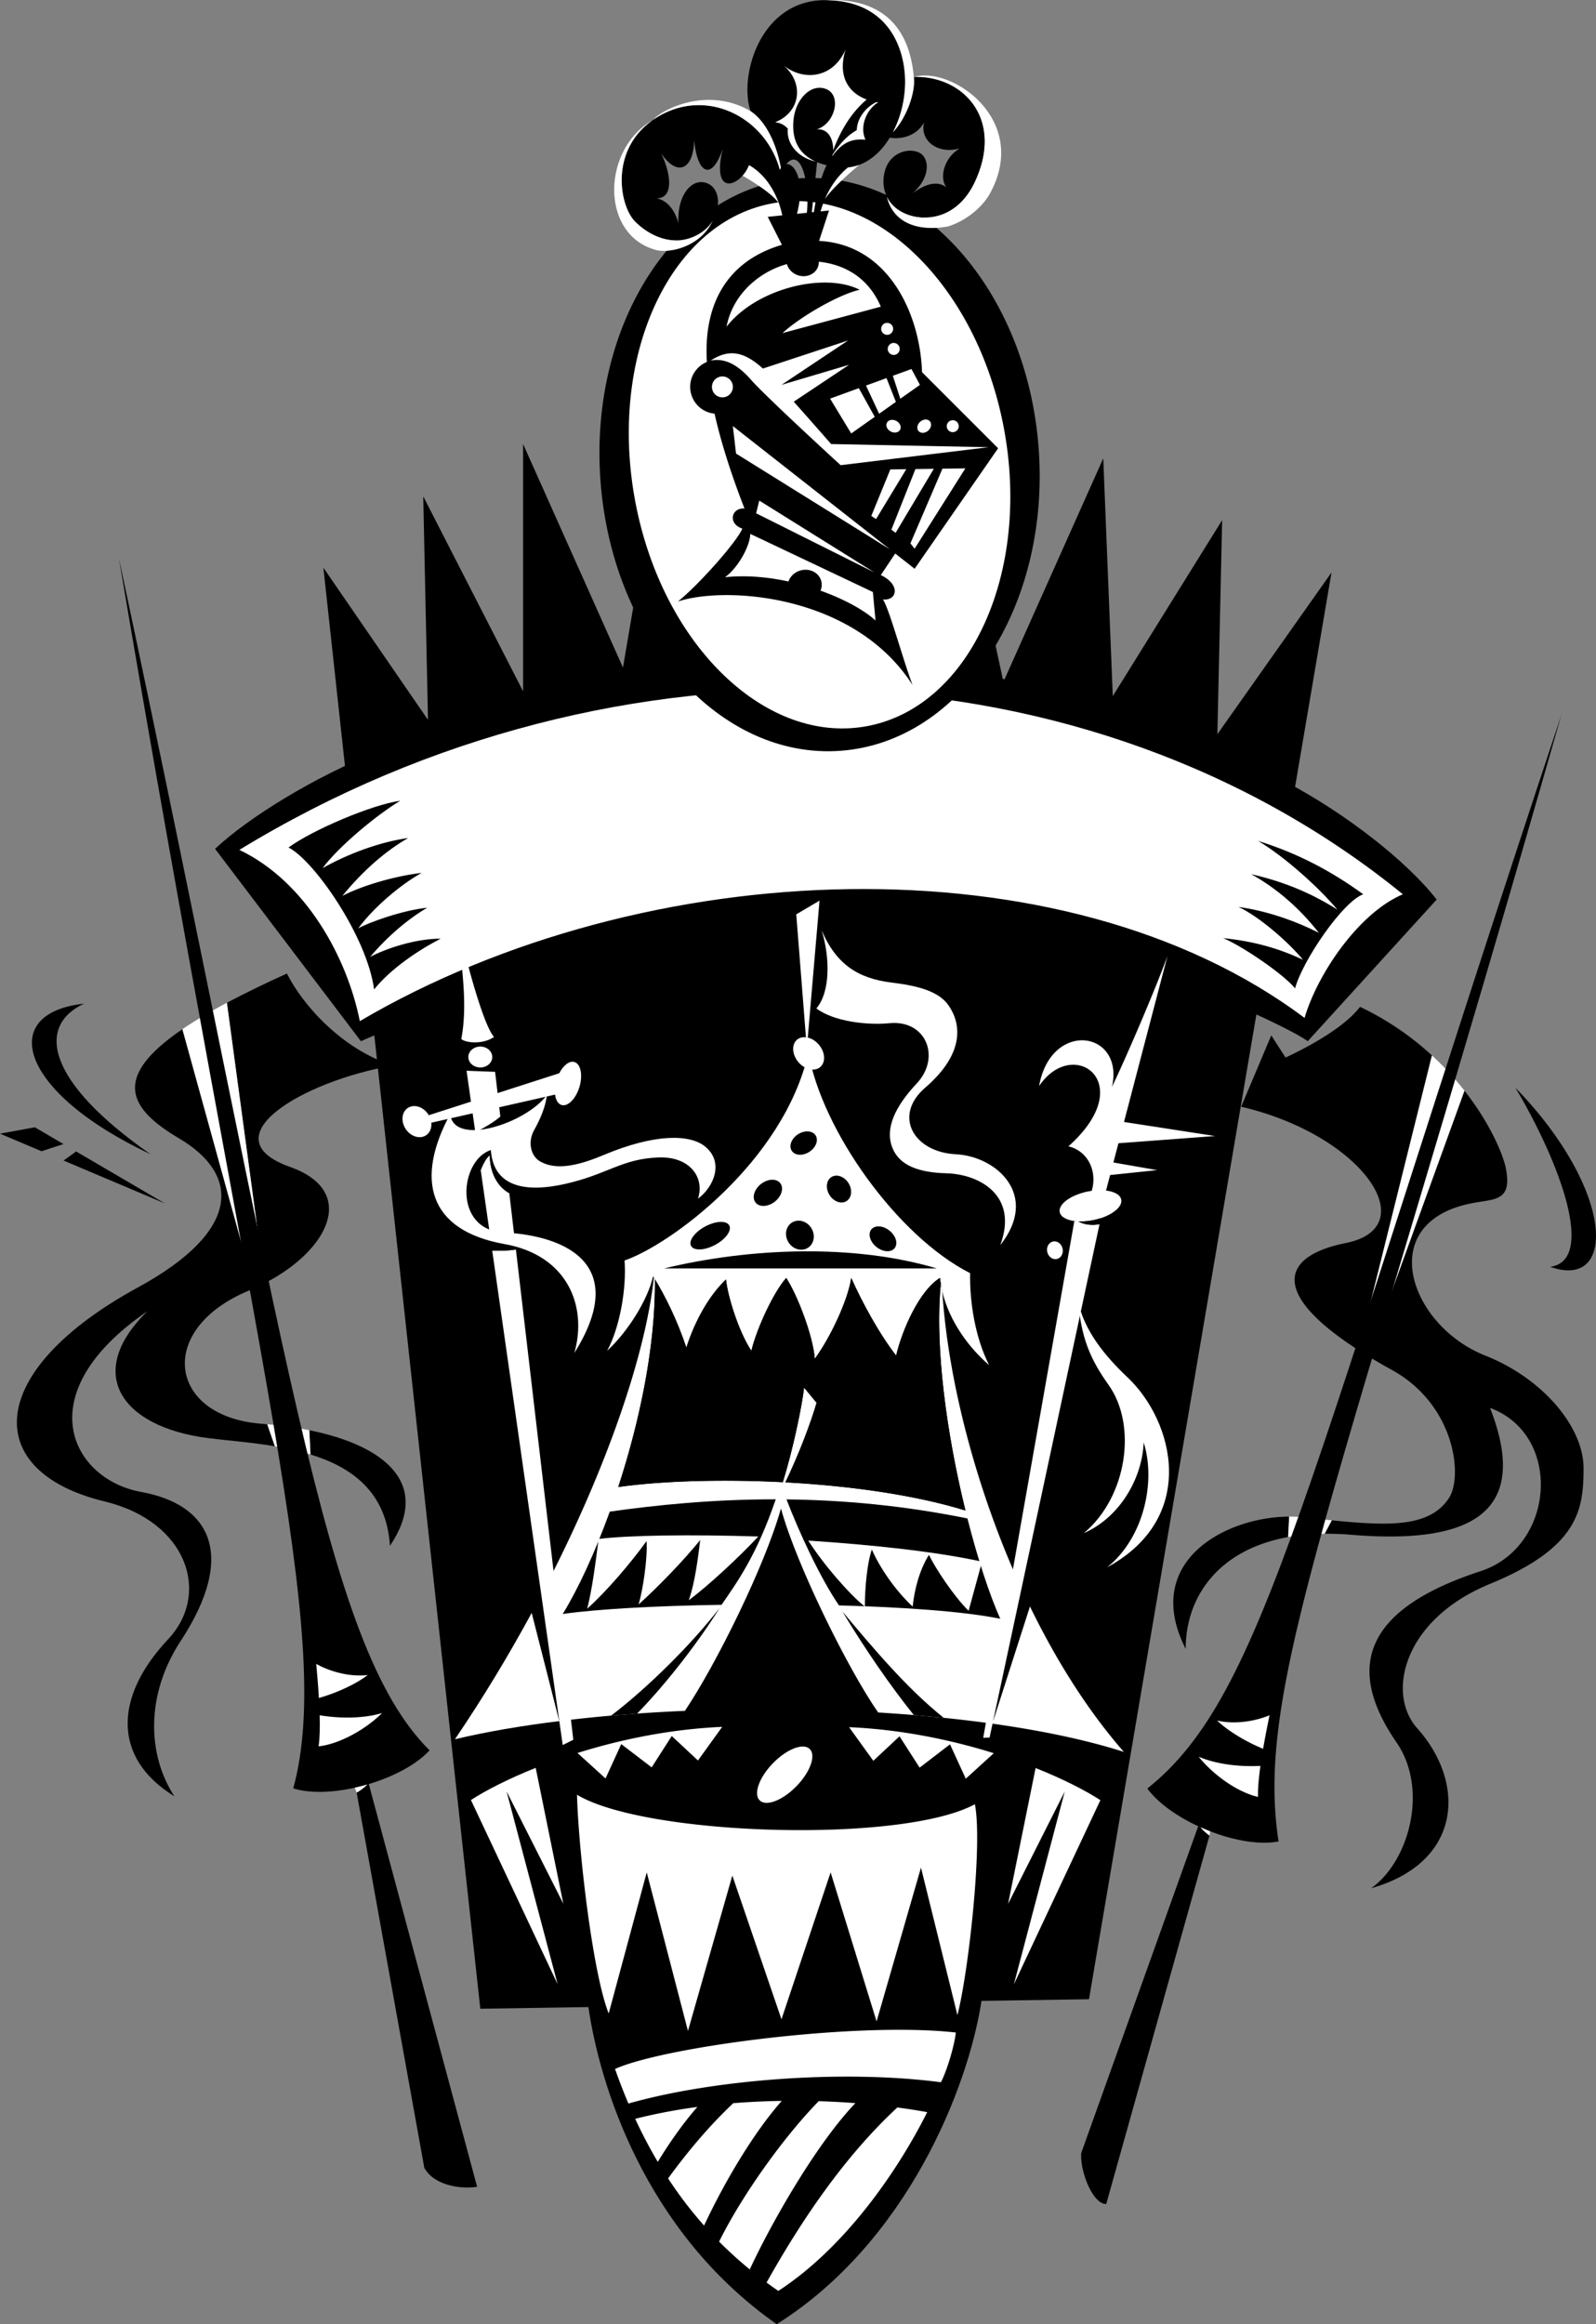
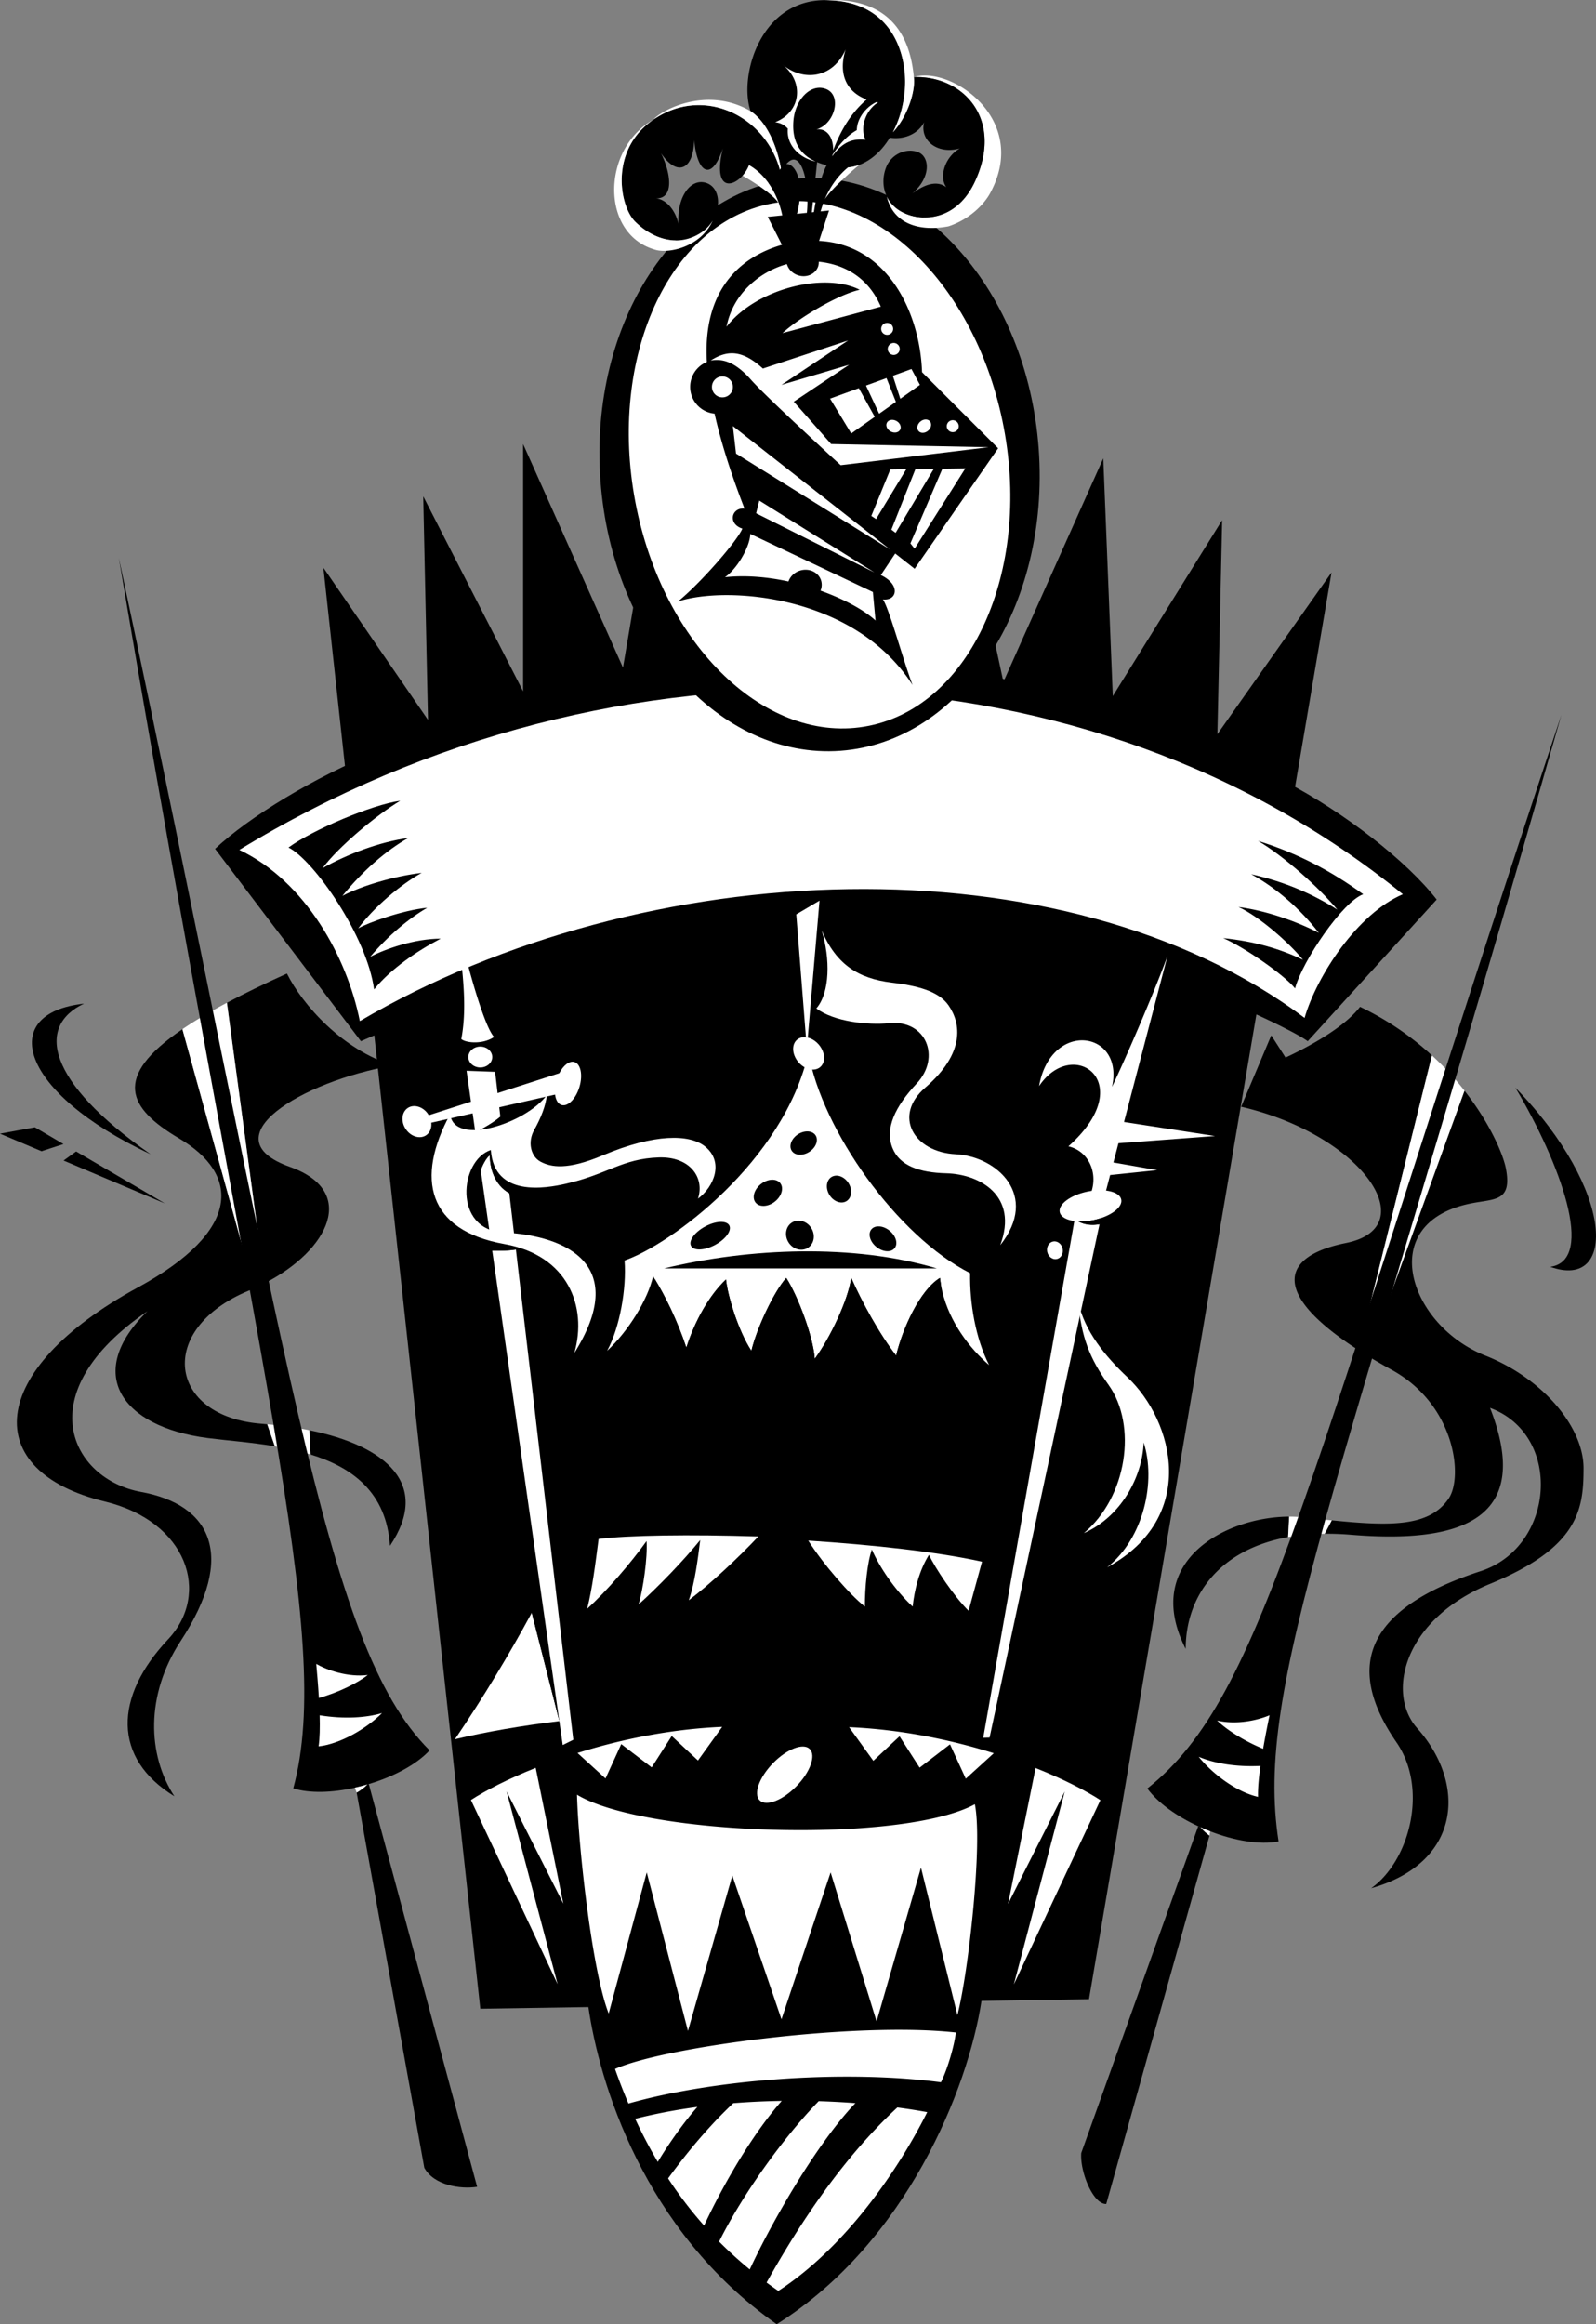
<svg xmlns="http://www.w3.org/2000/svg" width="370.877" height="540.047">
  <rect width="100%" height="100%" fill="#808080" stroke="none" />
  <path d="m228.078 464.922 24.98-.39 56.36-331.516-26.523 37.574L284 120.86l-25.414 40.886-2.211-55.25-23.207 51.938-12.156-56.36-16.535 48.399-18.907-57.137-14.82 56.95-17.145-47.106-8.84 51.937-23.206-51.937v57.464l-23.207-45.308 1.105 51.937-24.312-35.363 36.468 334.832 25.121-.39 91.344-1.43" />
  <path fill="#fff" d="m129.578 461.047-11.86-44.805 13.184 26.086-6.418-31.555c-6.414 2.563-11.597 5.239-15.05 7.473l20.144 42.8m106.02.044 11.824-44.813-13.164 26.094 6.394-31.559c6.414 2.559 11.602 5.23 15.055 7.465l-20.11 42.813" />
  <path d="M228.078 464.922c-3.113 20.3-17.348 56.09-47.586 75.125-31.11-21.813-41.254-56.395-43.758-73.695-3.636-21.208-5.054-44.356-7.324-59.782 29.488-13.605 82.754-10.308 103.942-.89-.907 13.152-3.743 46.359-5.274 59.242" />
  <path fill="#fff" d="M134.082 417.016c15.84 9.578 75.512 11.418 92.457 2.21 1.84 9.208-1.473 39.043-4.055 48.989l-8.468-34.258-10.317 35.73-10.68-34.625-11.421 34.137-11.418-33.398-10.313 36.097-9.578-36.836-8.84 32.786c-3.683-9.207-7-37.57-7.367-50.832m84.574 66.808c1.598-3.16 3.164-8.8 3.461-11.555-23.207-2.582-67.777 3.313-79.195 8.47.984 2.8 2.023 5.472 3.113 8.034 19.672-5.59 49.832-7.933 72.621-4.949m-36.996 4.336a175.82 175.82 0 0 0-11.262.527c-5.664 5.336-10.71 11.391-15.148 17.485a94.295 94.295 0 0 0 8.363 10.953c5.028-10.734 11.797-21.902 18.047-28.965m26.863 1.527c-12.351 11.446-22.39 26.387-30.386 40.676.902.664 1.808 1.313 2.726 1.946 15.188-9.86 27.485-27.336 34.602-41.536-2.16-.394-4.485-.761-6.942-1.086M134.2 407.32l6.51 5.922 3.657-7.988 7.067 5.406 4.664-7.285 6.093 5.687 5.63-7.812c-12.204.535-23.786 2.98-33.622 6.07m96.735.047-6.508 5.926-3.664-7.984-7.063 5.414-4.668-7.282-6.09 5.692-5.632-7.809c12.203.528 23.785 2.965 33.625 6.043m-78.079 94.961c2.641-4.371 6.04-9.187 9.2-12.762a128.372 128.372 0 0 0-14.45 2.754 110.056 110.056 0 0 0 5.25 10.008m45.918-13.652a192.673 192.673 0 0 0-8.527-.453c-8.172 8.379-17.797 21.843-23.14 32.629a94.51 94.51 0 0 0 7.12 6.464c5.446-11.672 15.715-29.398 24.547-38.64" />
  <path fill="#fff" d="M185.09 415.027c3.207-3.3 4.582-7.168 3.07-8.64-1.512-1.47-5.34.011-8.547 3.312-3.21 3.3-4.586 7.168-3.074 8.64 1.516 1.47 5.34-.01 8.55-3.312" />
  <path d="M316.047 233.945c-3.684 4.79-11.785 9.207-17.313 11.785l-3.316-5.156-6.996 16.578c28.363 6.63 42.621 28.016 24.308 31.676-14.933 2.988-17.773 11.594 2.993 24.914l17.03-68.504a67.334 67.334 0 0 0-16.706-11.293m-40.52 149.184c0-11.988 7.493-23.035 23.801-25.985l.25-4.746c-14.871.051-34.34 10.493-24.05 30.73m69.62-68.148c-17.68-6.996-25.84-30.855-3.316-35.359 5.527-1.105 9.578-.367 8.106-8.105-.59-3.09-3.543-10.325-9.625-18.09l-22.368 61.707a143.003 143.003 0 0 0 5.47 3.164c14.733 8.105 16.612 24.808 13.26 29.836-4.46 6.691-13.609 6.492-27.202 5.125l-1.653 3.125a65.44 65.44 0 0 1 6.016.222c26.523 2.211 42.363-4.05 32.418-29.468 16.941 6.261 15.148 32.277-2.211 37.941-26.227 8.555-31.926 21.774-19.523 39.781 7.496 10.883 2.949 27.625-5.895 33.887 20.941-5.918 22.266-24.242 10.684-37.2-7.133-7.984-3.325-25.198 16.945-33.523 20.625-8.472 21.73-17.312 21.73-26.886 0-9.578-9.48-20.868-22.836-26.157" />
  <path fill="#fff" d="m332.754 245.238-17.031 68.504c.71.461 1.457.922 2.222 1.39l22.368-61.706a68.522 68.522 0 0 0-7.56-8.188m-29.968 107.317c-1.035-.11-2.11-.16-3.207-.157l-.25 4.746c2.606-.468 5.434-.734 8.492-.761l1.653-3.125c-2.121-.215-4.348-.457-6.688-.703" />
  <path d="M41.625 264.52c14.082 8.316 14.734 21.363-9.578 34.624-35.66 19.45-36.48 42.774-7.734 49.727 19.269 4.66 24.71 21.441 14.734 32.047-12.606 13.402-12.89 27.625 1.473 36.465-6.262-9.578-6.762-23.535 1.472-36.098 13.051-19.906 7-31.68-9.207-34.625-16.207-2.945-26.52-22.84 1.473-41.992-14.735 14.367-6.145 26.855 13.996 29.469 4.418.57 9.984.968 15.617 1.914l-1.77-5.114c-.44-.039-.874-.082-1.32-.117-21.722-1.644-24.629-21.968-2.949-30.941.406-.164.797-.344 1.191-.52l-16.636-60.222c-16.414 11.164-12.617 18.379-.762 25.382m25.785 6.629c-18.992-6.742 2.578-19.89 23.942-23.574-11.786-3.683-20.997-14-24.68-21.367-5.32 2.406-9.945 4.664-13.945 6.793l8.8 65.16c15.036-7.762 21.582-21.441 5.883-27.012m4.473 61.172.265 5.633c9.555 2.938 17.672 8.691 18.47 21.23 9.573-14.206-.802-23.234-18.735-26.863" />
  <path fill="#fff" d="m42.387 239.137 16.636 60.222a44.95 44.95 0 0 0 2.504-1.199l-8.8-65.16c-4.09 2.176-7.512 4.215-10.34 6.137m19.715 91.8 1.77 5.114c2.788.468 5.589 1.078 8.276 1.902l-.265-5.633c-3.059-.62-6.34-1.082-9.781-1.383" />
  <path d="M284.738 232.594c4.91 1.965 15.715 6.875 19.153 9.332l29.96-32.907c-6.949-8.937-21.37-20.203-35.363-27.503-74.015-39.48-147.672-33.516-210.695-6.875-14.734 5.894-29.961 15.222-37.816 22.59l33.886 44.695 11.297-4.91c63.223-27.547 126.844-34.985 189.578-4.422" />
  <path fill="#fff" d="M55.621 197.477c87.668-53.532 197.93-48.622 270.371 10.312-10.523 4.48-20.008 18.934-22.836 28.734-55.992-41.992-153.48-38.062-219.539.739-2.945-14.739-12.523-32.418-27.996-39.785" />
  <path d="M67.043 196.926c5.89 2.945 18.23 20.629 19.89 32.968 3.868-4.789 10.13-9.027 15.47-11.789-6.079 0-12.891 2.395-16.391 4.235 4.05-4.785 8.84-8.84 13.261-11.418-5.71.555-13.812 3.5-16.023 4.789 3.5-4.79 9.762-10.129 14.734-12.89-6.261.734-13.816 2.945-18.418 5.34 4.79-5.895 10.13-10.5 15.286-13.446-6.63.922-13.997 3.683-19.891 7 3.684-4.973 12.523-12.34 18.05-15.656-6.632.921-20.445 6.812-25.968 10.867m249.742 10.863c-4.789 1.723-14.12 15.473-15.84 21.86-2.578-3.196-12.035-9.704-16.699-11.669 7.246.739 13.14 2.457 18.54 5.036-3.313-4.051-10.188-10.067-14.977-12.278 6.382.86 13.136 3.192 18.664 6.016-4.301-5.524-9.703-10.313-15.72-13.63 8.106 1.845 14.368 4.665 20.017 8.228-4.422-5.278-12.403-12.403-18.418-15.961 9.226 2.87 17.066 7.039 24.433 12.398M19.523 233.207c-11.05 5.156-8.84 18.05 15.473 34.992-30.574-14.363-35.73-32.781-15.473-34.992m-4.75 36.453 23.536 9.961-20.621-12.07zm-.019-3.828-6.649-3.895L0 263.414l9.652 4.082 5.102-1.664m345.496 28.523c10.684-1.472 2.21-24.312-8.105-41.625 23.207 23.942 23.578 47.149 8.105 41.625" />
-   <path fill="#fff" d="m239.324 373.246-8.55 26.64 5.523-33.148c-10.035-22.62-16.074-47.125-17.317-66.601a23.813 23.813 0 0 1-.359-1.836c-1.46 15.105 1.524 35.547 5.727 52.676-12.137-3.727-27.305-5.762-41.848-6.543 3.188-6.594 5.93-13.922 7.258-18.489l-2.903-3.527c-.496 4.312-2.558 14.312-4.949 21.98-14.707-.757-28.722-.234-38.238 1.121 4.984-15.246 8.691-32.824 8.523-48.265-.086-.14-.171-.274-.254-.41-1.828 17.418-10.652 43.605-24.765 71.066l2.898 31.984c3.875-.476 7.852-.902 11.942-1.257l6.043-.477c3.656-.262 7.375-.469 11.129-.633 7.394-11.023 18.636-33.87 22.293-46.937 3.601 13.125 15.656 37.445 22.562 47.312 2.793.172 5.563.371 8.305.594l6.953.648c15.871 1.625 30.41 4.25 41.867 7.926-8.434-9.636-15.754-21.328-21.84-33.824" />
  <path d="M204.04 397.902c-6.907-9.867-18.962-34.187-22.563-47.312-3.657 13.066-14.899 35.914-22.293 46.937 11.566-.168 32.796-.547 44.855.375" />
  <path fill="#fff" d="M159.496 313.14c1.965-6.261 5.406-12.277 9.211-15.84.367 3.684 2.824 11.91 5.895 16.579 1.226-5.16 5.156-13.633 8.101-16.945 2.703 4.171 6.262 13.628 6.633 18.785 3.559-4.79 7.734-13.63 8.469-18.785 2.457 5.523 6.508 13.015 10.437 18.046 1.477-6.261 5.528-15.222 10.192-18.046.046.46.113.914.187 1.367.098.62.215 1.23.36 1.836 1.699 7.109 6.378 13.203 10.87 17.054-3.19-6.261-4.542-14.488-4.417-21.363-16.946-8.594-34.38-33.152-37.575-51.2-5.77 25.294-32.043 44.567-42.726 48.255.492 6.504-1.106 15.59-4.051 20.996 4.91-4.547 9.453-11.91 10.68-17.317.058.09.117.188.175.282.082.136.168.27.254.41 2.27 3.71 5.114 9.308 7.305 15.887" />
  <path d="M154.34 294.723h63.355c-19.398-5.77-43.465-4.79-63.355 0m11.836-5.461c2.449-1.317 3.926-3.34 3.293-4.524-.637-1.183-3.137-1.078-5.59.235-2.45 1.312-3.926 3.336-3.293 4.52.637 1.183 3.137 1.077 5.59-.231" />
  <path d="M187.75 289.934c1.453-.93 1.797-2.993.766-4.61-1.032-1.617-3.047-2.176-4.504-1.246-1.453.93-1.797 2.992-.766 4.61 1.031 1.617 3.047 2.171 4.504 1.246m15.91-.2c1.492 1.203 3.387 1.332 4.23.285.84-1.046.313-2.867-1.183-4.07-1.492-1.203-3.387-1.332-4.23-.285-.84 1.047-.313 2.871 1.183 4.07m-23.613-10.519c1.586-1.242 2.152-3.168 1.266-4.301-.883-1.133-2.891-1.043-4.477.195-1.586 1.243-2.152 3.168-1.266 4.301.887 1.133 2.89 1.043 4.477-.195m16.663-.129c1.22-.762 1.43-2.633.466-4.18-.965-1.543-2.735-2.18-3.957-1.422-1.219.762-1.43 2.633-.465 4.18.965 1.547 2.734 2.184 3.957 1.422m-8.637-11.446c1.531-.988 2.18-2.706 1.453-3.831-.73-1.13-2.562-1.239-4.093-.25-1.528.988-2.18 2.707-1.45 3.832.73 1.128 2.559 1.238 4.09.25m-57.308 107.382c3.562-5.804 7.453-14.164 10.933-23.789 10.824-1.523 23.852-2.87 38.567-2.855-4.426 12.98-8.942 19.219-12.59 24.508-15.227.234-29.04.992-36.91 2.136m64.194-1.996c-4.456-6.535-9.355-17.21-12.194-24.633 12.886.149 27.011 1.368 42.046 4.43 2.383 9.383 5.106 17.653 7.622 23.305-8.352-1.7-22.309-2.692-37.473-3.102" />
  <path d="M152.191 297.254c.168 15.441-3.539 33.02-8.523 48.265 9.516-1.355 23.531-1.878 38.238-1.12 2.39-7.669 4.453-17.669 4.95-21.981l2.902 3.527c-1.328 4.567-4.07 11.895-7.258 18.489 14.543.78 29.71 2.816 41.848 6.543-4.203-17.13-7.188-37.57-5.727-52.676-.074-.453-.14-.907-.187-1.367-4.664 2.824-8.715 11.785-10.192 18.046-3.93-5.03-7.98-12.523-10.437-18.046-.735 5.156-4.91 13.996-8.47 18.785-.37-5.157-3.929-14.614-6.632-18.785-2.945 3.312-6.875 11.785-8.101 16.945-3.07-4.668-5.528-12.895-5.895-16.578-3.805 3.562-7.246 9.578-9.21 15.84-2.192-6.579-5.036-12.176-7.306-15.887" />
  <path fill="#fff" d="M190.93 216.14c2.027 6.57 1.965 14.489-1.227 18.172 4.05 3.07 11.93 3.934 16.945 3.438 8.586-.848 12.055 7.945 6.383 13.996-5.047 5.387-7.449 10.461-5.648 14.98 1.652 4.145 6.246 5.731 12.523 5.895 7.781.203 16.824 5.219 12.528 16.7 9.207-11.602-.848-20.645-10.317-21.122-9.824-.488-14.676-8.957-7.12-15.469 9.218-7.945 8.405-14.859 5.401-19.156-2.363-3.379-7.453-4.562-13.261-5.277-7.676-.945-12.828-4.176-16.207-12.156m-85.211 187.98c7.207-1.719 15.426-3.125 24.265-4.215l-6.414-25.172c-5.328 9.828-11.297 19.735-17.851 29.387" />
  <path d="m239.324 373.246-8.55 26.64 5.523-33.148zm-109.34 26.66-6.414-25.172 3.602-6.824 2.898 31.984-.086.012m12.028-1.269c8.91-6.801 18.933-16.899 25.218-25.008-4.816 7.719-12.136 17.32-19.175 24.531l-6.043.477m70.332-.141c-5.383-6.7-11.309-15.277-16.59-24.055 6.976 8.301 14.93 17.836 23.543 24.703l-6.953-.648" />
  <path fill="#fff" d="M139.105 357.59c-.796 6.137-1.457 11.418-2.652 16.207 4.508-4.055 10.082-10.563 13.793-15.719.266 3.809-.793 11.176-1.855 14.734 4.379-3.93 10.347-10.066 14.328-14.98-.532 4.176-1.196 9.824-2.657 14 4.86-3.66 11.633-9.984 16.16-14.816-16.042-.512-30.277-.286-37.117.574m48.719.379c3.649 5.718 9.715 12.62 13.153 15.336 0-4.422.539-10.192 1.625-13.262 1.761 4.05 5.28 9.332 9.48 13.262.406-3.809 1.492-8.352 3.793-12.032 1.355 2.946 5.824 9.7 9.21 13.012l3.118-11.418c-10.418-2.3-25.234-3.91-40.379-4.898m2.617-148.703-5.406 3.191 2.25 28.574c.145.016.285.027.426.059l2.73-31.824" />
  <path fill="#fff" d="M190.297 242.75c-.738-.875-1.672-1.445-2.586-1.66-.14-.031-.281-.043-.426-.059-.77-.09-1.504.074-2.062.543-1.32 1.113-1.192 3.442.293 5.203 1.484 1.762 3.754 2.285 5.074 1.172 1.32-1.11 1.187-3.437-.293-5.2" />
  <path d="M195.32 174.453c28.121-2.059 48.735-33.5 46.047-70.226-2.691-36.731-27.668-64.833-55.785-62.774-28.121 2.059-48.734 33.5-46.047 70.23 2.692 36.727 27.668 64.829 55.785 62.77" />
  <path fill="#fff" d="M201.906 168.644c23.645-4.753 37.684-35.761 31.356-69.253-6.332-33.497-30.633-56.797-54.274-52.047-23.644 4.754-37.683 35.761-31.355 69.258 6.328 33.496 30.629 56.796 54.273 52.042" />
  <path fill="#fff" d="M177.68 41.367c1.379 1.598 2.601 3.66 3.441 6.195-1.086-2.527-8.578-6.75-8.578-6.75a8.324 8.324 0 0 0 1.504-2.46c1.234.675 2.484 1.687 3.633 3.015m40.586 8.664c3.12-.941 6.183-3.32 8.273-7.812 6.813-14.672-2.824-24.68-14.184-24.313 8.532-2.687 27.11 9.785 17.708 27.024-1.36 2.496-4.7 6.027-9.665 7.664-7.527 1.41-13.015-1.13-14.328-6.961a7.845 7.845 0 0 0 2.602 3.031c2.36 1.656 6.015 2.45 9.594 1.367" />
  <path d="M212.355 17.906c.438 3.336-1.562 9.344-4.867 12.832 1.805-3.445 2.84-7.597 2.844-11.726.004-7.739-3.871-18.973-18.602-18.973-15.132 0-20.078 17.684-17.316 25.785 3.691 2.461 6.035 7.77 7.047 13.211-.082.129-.16.266-.23.418-3.5-12.707-17.903-19.594-29.47-11.601-10.128 7-7.859 19.953-4.175 23.636 1.883 1.88 4.367 3.48 7.11 4.098 2.632.594 5.503.285 8.3-1.582a8.726 8.726 0 0 0 2.625-2.75c2.156-3.559 1.477-8.106-1.887-8.852-3.386-.754-6.445 3.438-6.078 9.578-.797-3.441-3.133-5.894-5.527-5.894 4.789.367 3.687-6.078 1.476-10.5 3.739 5.586 7.575 3.89 7.7-3.047.761 8.07 4.187 9.527 6.683 1.914-2.328 9.441 1.864 9.402 4.555 6.36a8.324 8.324 0 0 0 1.504-2.461c1.234.675 2.484 1.687 3.633 3.015 1.379 1.598 2.601 3.66 3.441 6.195a23.09 23.09 0 0 1 1.031 4.786h2.211c3.364-9.164.574-14.45-1.64-14.215 4.078-4.817 6.234 8.043 4.03 15.32l1.477-.184 1.649-15.59c.664.278 1.39.52 2.203.72-1.758 3.382-2.95 10.07-3.3 13.581l1.288.184a22.972 22.972 0 0 1 1.617-5.898c1.02-2.399 2.387-4.418 3.915-5.997a16.31 16.31 0 0 1 1.468-1.363 10.325 10.325 0 0 0 2.586-.59c2.86-1.058 5.297-3.351 7.117-6.324 3.008.492 6.418-.637 7.977-3.59-1.105 4.239 3.133 7.551 8.29 6.078-3.685 2.153-4.79 6.817-3.134 9.028-1.472-1.106-3.926-1.535-7.918 1.472 4.418-3.804 4.051-8.472 1.473-9.578-2.578-1.105-6.262.184-7.55 3.5-.837 2.149-.864 4.61.16 6.73a7.845 7.845 0 0 0 2.6 3.032c2.36 1.656 6.016 2.45 9.595 1.367 3.12-.941 6.183-3.32 8.273-7.812 6.813-14.672-2.824-24.68-14.184-24.313" />
  <path fill="#fff" d="M195.602 40.27c.476-.493.964-.958 1.468-1.364a10.325 10.325 0 0 0 2.586-.59s-6.02 4.989-7.969 7.95c1.02-2.399 2.387-4.418 3.915-5.997m16.753-22.363c.438 3.336-1.562 9.344-4.867 12.832 1.805-3.445 2.84-7.597 2.844-11.726.004-7.739-3.871-18.973-18.602-18.973 11.262-.531 19.403 4.309 20.625 17.867m-37.941 7.918c3.691 2.461 6.035 7.77 7.047 13.211-.082.129-.16.266-.23.418-3.5-12.707-17.903-19.594-29.47-11.601 2.356-2.618 12.864-7.786 22.653-2.028m15.289 4.238c4.235-1.105 6.078-7.921 2.211-9.394-3.48-1.324-7.184 2.394-7.55 7.55-.278 3.844.898 7.384 5.163 9.313-3.875-.851-6.812-3.902-6.457-7.652-.734-.738-1.472-1.29-2.945-1.477 6.078-2.39 6.816-9.39 1.656-13.445 4.79 4.055 11.79 3.316 14.735-3.496-1.868 5.922.359 9.988 4.882 11.66-4.175 3.578-6.363 8.094-7.808 11.836.125-2.508-1.094-5.203-3.887-4.895" />
  <path fill="#fff" d="M201.121 32.457c-2.394-.184-4.973 0-7.734 3.867.03-.117.054-.234.078-.355 1.504-2.348 3.37-4.47 5.633-5.723.047-2.785 2.191-5.445 4.57-6.52.133.02.262.055.402.075-2.582 1.472-4.422 5.523-2.949 8.656m-46.426 23.129c-2.742-.617-5.226-2.219-7.11-4.098-3.683-3.683-5.952-16.636 4.177-23.636-11.887 6.738-12.324 26.445.367 30.144 3.098 1.066 10.742-.562 13.492-6.742a8.726 8.726 0 0 1-2.625 2.75c-2.797 1.867-5.668 2.176-8.3 1.582" />
  <path d="m212.54 132.156 19.401-27.996-17.68-17.68c-.437-13.543-7.812-29.68-23.925-30.503l2.312-7.067-14.242 1.473 3.297 6.508c-10.144 2.957-18.402 10.886-17.441 27.214a6.253 6.253 0 0 0 .04 11.586c.573.23 1.159.364 1.745.418 1.426 6.364 3.7 13.668 6.957 22.051-3.07-.246-3.93 3.559-.492 4.664-1.227 2.95-9.82 12.77-14.98 16.945 11.05-3.683 41.011-1.718 54.519 19.399-2.457-6.629-5.403-17.68-6.88-19.89 3.317.37 4.177-3.438-.487-5.65l3.343-5.015 4.512 3.543" />
  <path fill="#fff" d="m171.04 105.39-.735-6.386 36.496 28.648zm-3.966-13.195a2.43 2.43 0 0 0 1.598-4.59 2.435 2.435 0 0 0-3.098 1.497 2.431 2.431 0 0 0 1.5 3.093m26.066 10.985s-4.57-5.223-8.687-9.844l12.863-8.574-15.718 4.668 15.472-10.317-19.793 6.524c-4.574-4.168-8.058-4.5-12.132-1.856 2.703-.492 5.648.242 9.332 4.418 3.683 4.176 20.875 19.89 20.875 19.89l34.378-4.175-36.59-.734" />
  <path fill="#fff" d="m209.21 92.652 4.56-3.222-1.965-3.688-4.328 1.574 1.734 5.336m-4.918 3.481 3.894-2.754-2.183-5.527-4.766 1.734 3.055 6.547m-4.723-5.942-6.675 2.43 4.91 8.102 5.465-3.868-3.7-6.664m2.903 29.688 1.105.734 7.024-11.594-3.707.055-4.422 10.805m4.664 3.191.984.739 8.879-14.88-4.273.063-5.59 14.078M219 108.902l-7.441 17.36.98 1.23 11.79-18.664-5.329.074m-12.023-8.648c.843.457 1.82.277 2.187-.395.363-.675-.023-1.593-.867-2.047-.844-.457-1.824-.28-2.188.395-.367.676.02 1.594.868 2.047m6.473-.102c.5.582 1.491.551 2.222-.074.73-.625.914-1.601.414-2.184-.496-.582-1.492-.55-2.219.075-.73.62-.918 1.597-.418 2.183m6.781-.371a1.39 1.39 0 1 0 2.305-1.553 1.39 1.39 0 0 0-2.305 1.553M206.156 77.8a1.388 1.388 0 1 0-.002-2.779 1.388 1.388 0 0 0 .002 2.78m1.473 4.668a1.391 1.391 0 1 0-.001-2.78 1.391 1.391 0 0 0 0 2.78m-31.921 36.797 27.5 13.75-26.766-16.7zm10.18 13.324c2.101-.664 4.3.351 4.91 2.27a3.422 3.422 0 0 1-.129 2.382c5.652 2.016 10.309 4.637 12.785 6.945l-.613-6.628-28.485-13.504c-.125 3.191-3.19 8.222-5.894 10.066 4.867-.516 9.96-.05 14.762.992.39-1.136 1.355-2.11 2.664-2.523m18.797-61.332c-3.168-7.39-9.239-9.91-14.41-10.442.007.383-.04.77-.176 1.149-.653 1.8-2.793 2.68-4.774 1.96-1.254-.456-2.144-1.44-2.465-2.558-5.949 1.625-12.48 6.586-14.03 14.555 6.878-8.84 22.655-12.77 30.94-8.594-5.277 1.227-14.242 6.629-17.925 10.066l22.84-6.136" />
  <path d="M251.258 500.266c-.336 4.261 2.719 11.953 5.808 11.843l23.993-85.601a11.717 11.717 0 0 1-2.075-1.922c-.183-.082-.367-.16-.547-.246l-27.18 75.926" />
  <path d="M362.832 166.105c-59.973 180.2-68.852 227.743-96.219 249.47 2.465 3.359 6.88 6.472 11.824 8.765.18.086.364.164.547.246.735.328 1.477.64 2.227.93 5.598 2.164 11.523 3.21 15.902 2.359-5.593-36.207 12.98-77.148 65.719-261.77" />
  <path fill="#fff" d="M278.984 424.586c.735.328 1.477.64 2.227.93l-.152.992a11.717 11.717 0 0 1-2.075-1.922m16.032-26.039c-.36 1.75-.957 4.66-1.496 7.8-4.477-1.847-8.489-4.437-10.688-6.57 4.516 1.063 9.457-.054 12.184-1.23m-2.676 18.973c-4.883-1.102-10.531-5.254-13.785-9.325 3.449 1.473 8.53 2.41 14.343 2.121-.378 2.715-.625 5.313-.558 7.203" />
  <path d="m85.703 414.539-.344.105c-.683.72-1.789 1.508-2.48 1.88l15.719 87.175c2.21 4.055 8.347 5.035 12.277 4.422l-25.172-93.582" />
  <path d="M99.824 406.703C75.035 382.074 67.23 315.441 27.63 129.7c31.922 189.336 50.094 250.48 40.52 285.844 3.824 1.195 9.062 1.008 14.296-.152.977-.22 1.95-.465 2.914-.747l.344-.105c5.703-1.707 11.047-4.5 14.121-7.836" />
  <path fill="#fff" d="M85.36 414.644c-.684.72-1.79 1.508-2.481 1.88l-.434-1.133c.977-.22 1.95-.465 2.914-.747m-11.871-28.019c.16 1.781.43 4.742.617 7.918 4.657-1.336 8.93-3.465 11.356-5.34-4.606.555-9.395-1.101-11.973-2.578m.552 19.156c4.972-.554 11.05-4.05 14.733-7.734-3.59 1.074-8.746 1.445-14.488.512.074 2.738.031 5.347-.246 7.222m171.555-113.242c.984-.219 1.574-1.309 1.324-2.43-.25-1.125-1.25-1.855-2.234-1.636-.98.218-1.575 1.308-1.325 2.43.25 1.124 1.254 1.855 2.235 1.636m4.953 9.938c1.465 6.84 6.305 12.683 11.422 17.515 10.879 10.262 16.504 32.649-4.696 44.188 8.63-6.907 11.348-20.075 8.489-29.016-.301 8.117-5.356 17.309-13.895 21.074 10.055-8.422 12.438-25.066 5.735-34.453-4.48-6.27-6.329-11.203-7.055-19.308" />
  <path fill="#fff" d="m228.484 403.777 1.473-.043 25.55-119.289c-1.757.352-3.64.106-4.913-.644a11.452 11.452 0 0 1-.938-.086l-21.172 120.062" />
  <path fill="#fff" d="m268.898 271.887-10.168-1.778 1.172-4.468 22.442-1.676-21.149-3.266 10.098-38.543c-3.316 9.028-10.129 24.68-12.89 30.39 2.945-13.077-14.184-15.655-16.946-.183 7.918-11.789 23.39-.738 6.813 13.996 4.496 1.047 6.796 5.754 5.418 10.348-.32.043-.641.094-.965.16-3.946.813-6.836 2.953-6.461 4.785.222 1.082 1.543 1.813 3.394 2.063.301.039.61.07.938.086a14.388 14.388 0 0 0 3.492-.297c.57-.117 1.117-.266 1.64-.43 3.075-.996 5.145-2.789 4.82-4.355-.226-1.11-1.6-1.848-3.526-2.078l.945-3.614 10.933-1.14" />
  <path d="M250.594 283.8c1.273.75 3.156.997 4.914.645l.219-1.37c-.524.163-1.07.312-1.641.429-1.234.254-2.43.344-3.492.297" />
  <path fill="#fff" d="M133.484 246.77c-1.164-.348-2.574.761-3.523 2.605l-30.332 9.758c-.055-.09-.098-.184-.156-.274-1.188-1.746-3.309-2.37-4.735-1.398-1.425.973-1.62 3.176-.433 4.918s3.308 2.367 4.734 1.394c.906-.617 1.313-1.73 1.184-2.906l28.761-6.527c.16 1.242.684 2.164 1.504 2.41 1.473.441 3.332-1.438 4.16-4.191.825-2.754.305-5.348-1.164-5.79m-15.132 30.485c-3.48-1.945-4.532-5.887-4.532-8.8-.625.374-1.453 1.714-2.113 3.405l2.184 15.293 5.886 2.262-1.425-12.16" />
  <path d="M112.16 242.023a9.285 9.285 0 0 1-2.664.141l.692 6.703 2.835.106-.863-6.95" />
  <path fill="#fff" d="M112.16 242.023c.942-.191 1.867-.535 2.645-1.082-2.7-2.945-7.368-20.87-9.086-29.464 1.226 10.558 3.191 21.117 1.472 29.957.461.37 1.305.632 2.305.73a9.31 9.31 0 0 0 2.664-.14m2.89 7.023-2.027-.074-2.835-.106-1.77-.066 2.043 14.32c2.11-1.059 4.418-2.437 5.809-3.648l-1.22-10.426m-4.495 14.711.117.84 4.723-.594zm22.668 140.488-13.34-113.922c-1.7.285-3.781.344-5.5.274l16.383 114.875 2.457-1.227" />
  <path d="M113.82 268.453c0 2.914 1.051 6.856 4.532 8.8l-1.543-13.175-1.414-.074-4.723.594 1.035 7.261c.66-1.691 1.488-3.03 2.113-3.406m6.063 21.871-.106-.91-5.886-2.262.492 3.446c1.719.07 3.8.011 5.5-.274m-3.102-26.492-.511-4.36c-1.391 1.212-3.7 2.59-5.81 3.649l.095.637 4.84.246 1.386-.172" />
-   <path d="m115.395 264.004 1.414.074-.028-.246zm0 0" />
  <path fill="#fff" d="M104.613 258.871c.86 7.61 17.559 2.207 22.469-4.422-.246 2.457-1.394 5.352-2.945 8.106-1.59 2.816-.801 6.152 1.472 7.367 2.426 1.293 6.184 2.027 14.489-1.477 12.058-5.086 20.14-4.918 23.699-2.086 4.55 3.625 2.086 9.453-1.598 12.157 1.598-4.91-1.86-9.809-9.086-9.579-8.558.274-11.91 3.93-21.734 6.141-4.5 1.012-16.574 3.191-17.313-7.86-7.242 2.333-8.863 18.551 2.95 19.153 15.191.777 29.097 7.86 16.453 27.996 3.07-10.805-1.54-22.68-16.207-25.293-17.93-3.191-20.75-15.226-12.649-30.203m7-10.832c1.535 0 2.778-1.086 2.778-2.43 0-1.343-1.243-2.43-2.778-2.43s-2.781 1.087-2.781 2.43c0 1.344 1.246 2.43 2.781 2.43" />
</svg>